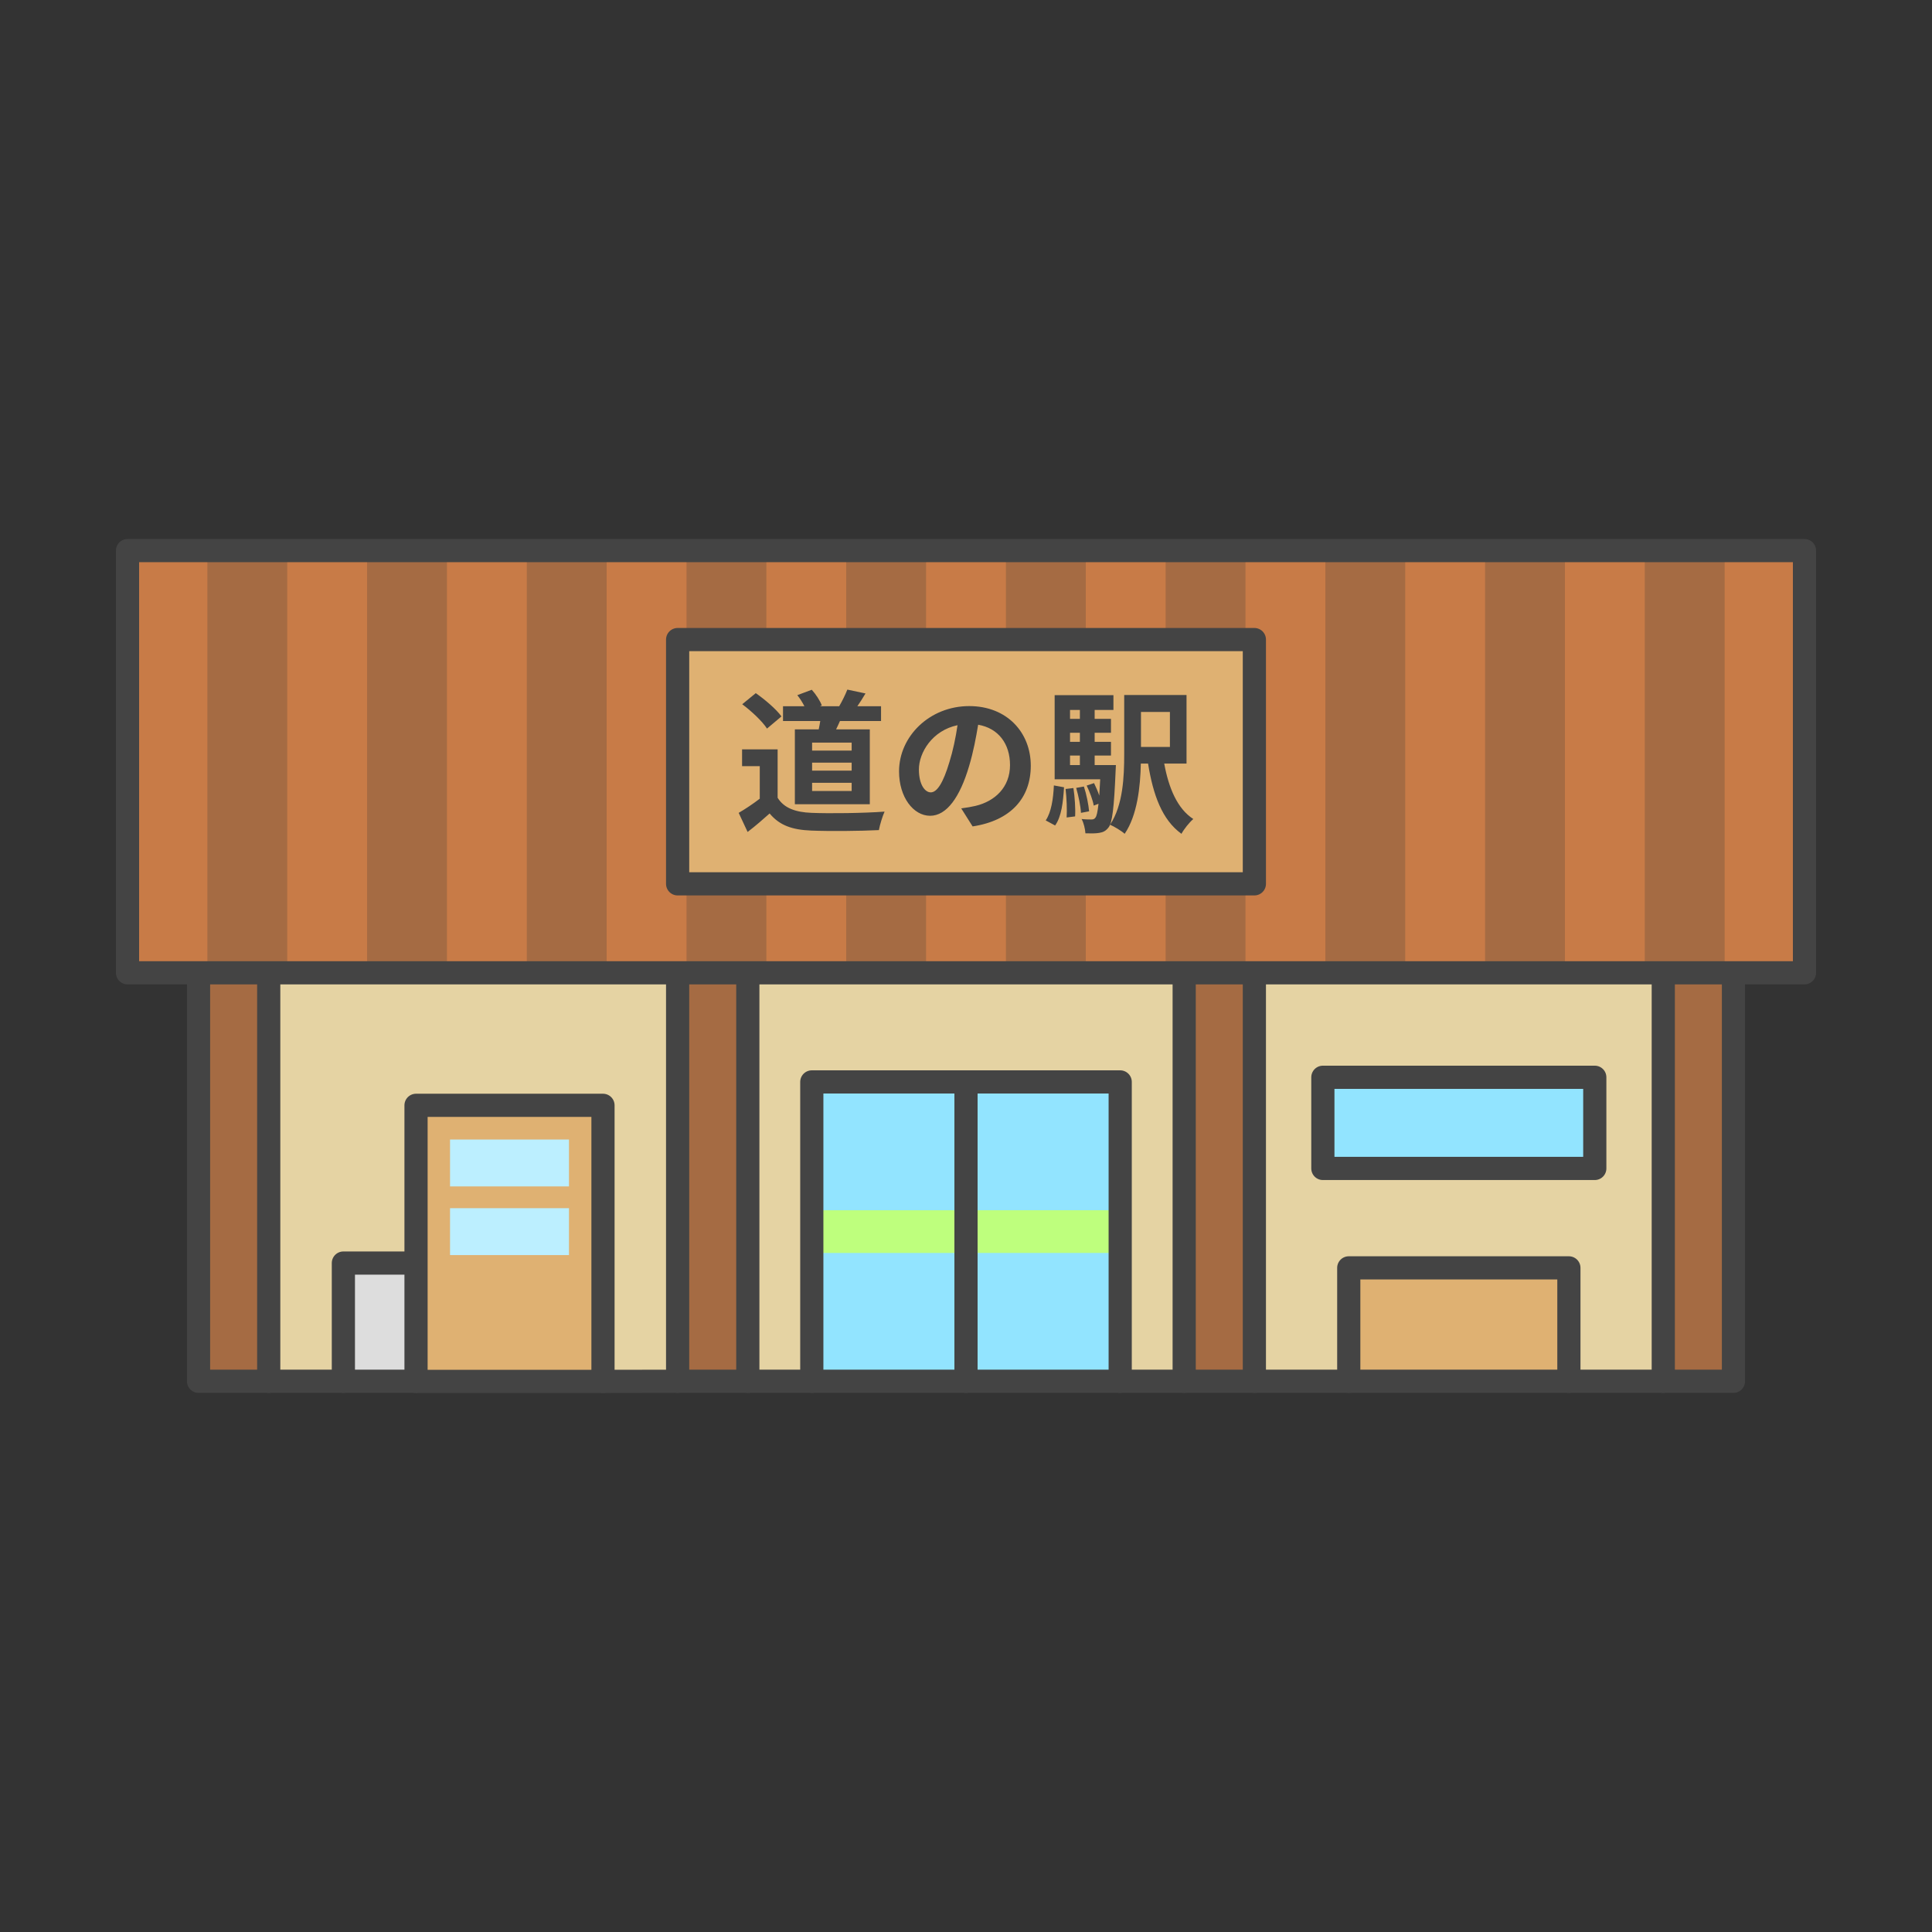
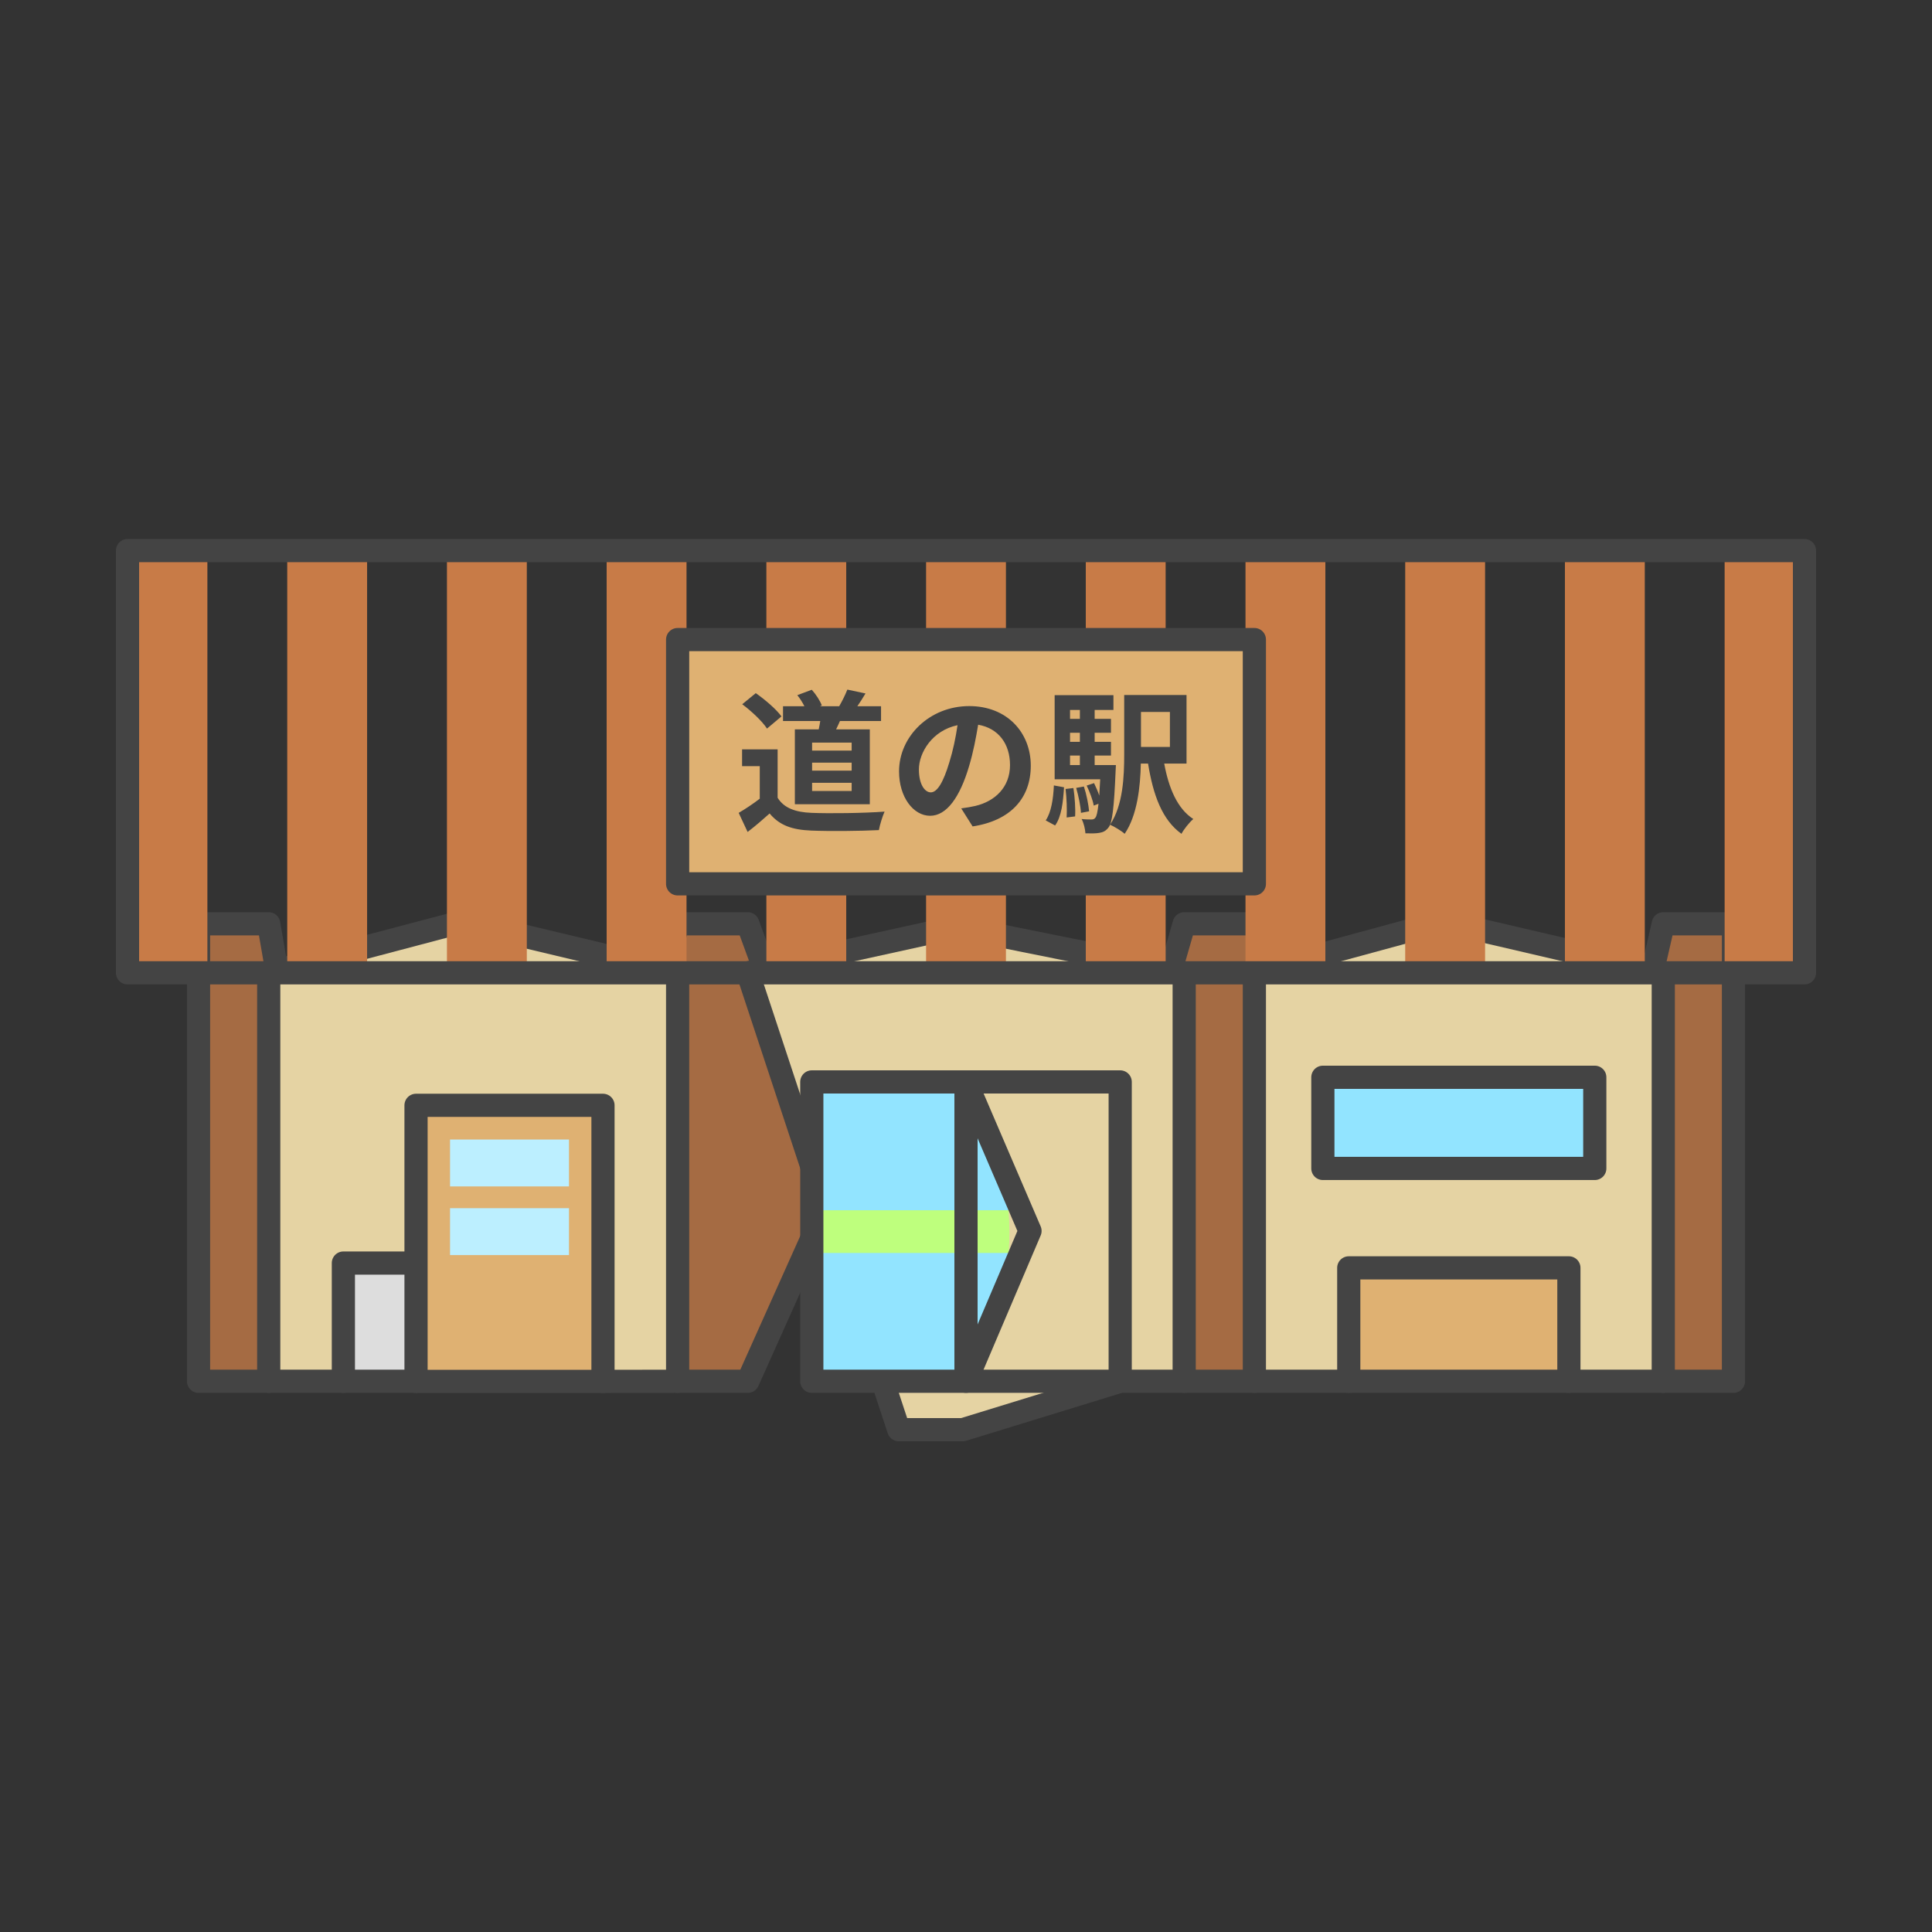
<svg xmlns="http://www.w3.org/2000/svg" version="1.1" style="overflow:visible" viewBox="-250 -250 500 500" height="500px" width="500px">
  <rect x="-250" y="-250" width="500" height="500" fill="#333333" stroke="none" />
  <rect fill-opacity="0" fill="rgb(0,0,0)" height="500" width="500" y="-250" x="-250" />
  <svg version="1.1" y="-250" x="-250" viewBox="-250 -250 500 500" height="500px" width="500px" style="overflow:visible">
    <g transform="rotate(0,0,0)" stroke-linejoin="round" fill="#fff">
      <path stroke-linecap="butt" stroke-linejoin="round" stroke-width="6" stroke-opacity="1" stroke="rgb(68,68,68)" fill="rgb(165,107,67)" d="m56.466-10.918h18.164l24.083 64.274l-24.083 54.115h-18.164l-18.017-55.975z" />
      <path stroke-linecap="butt" stroke-linejoin="round" stroke-width="6" stroke-opacity="1" stroke="rgb(68,68,68)" fill="rgb(165,107,67)" d="m-74.63-10.918h18.164l23.833 65.217l-23.833 53.173h-18.164l-15.639-52.667z" />
      <path stroke-linecap="butt" stroke-linejoin="round" stroke-width="6" stroke-opacity="1" stroke="rgb(68,68,68)" fill="rgb(165,107,67)" d="m180.454-10.918h18.164v118.39h-18.164l-13.925-57.411z" />
      <path stroke-linecap="butt" stroke-linejoin="round" stroke-width="6" stroke-opacity="1" stroke="rgb(68,68,68)" fill="rgb(165,107,67)" d="m-198.618-10.918h18.164l10.386 60.091l-10.386 58.299h-18.164z" />
-       <path stroke-linecap="butt" stroke-linejoin="round" stroke-width="6" stroke-opacity="1" stroke="rgb(68,68,68)" fill="rgb(229,211,163)" d="m-56.466 1.761l54.009-11.867l58.922 11.867v105.711l-16.56 0l-39.069-12.533l-40.743 12.533l-16.56-0z" />
+       <path stroke-linecap="butt" stroke-linejoin="round" stroke-width="6" stroke-opacity="1" stroke="rgb(68,68,68)" fill="rgb(229,211,163)" d="m-56.466 1.761l54.009-11.867l58.922 11.867v105.711l-16.56 0l-40.743 12.533l-16.56-0z" />
      <path stroke-linecap="butt" stroke-linejoin="round" stroke-width="6" stroke-opacity="1" stroke="rgb(68,68,68)" fill="rgb(229,211,163)" d="m74.63 1.761l48.827-13.275l56.997 13.275v105.711l-24.427 0l-29.18-12.536l-27.79 12.536l-24.427-0z" />
      <path stroke-linecap="butt" stroke-linejoin="round" stroke-width="6" stroke-opacity="1" stroke="rgb(68,68,68)" fill="rgb(229,211,163)" d="m-180.454 1.761l50.212-13.268l55.612 13.268v105.711l-19.319 0.031l-34.642-14.549l-32.544 14.517l-19.319-0z" />
      <path stroke-linecap="butt" stroke-linejoin="round" stroke="none" fill="rgb(190,255,125)" d="m-39.907 63.211v11.052l25.018 6.365l25.925-6.365c0.293-3.684 0.277-7.368-0.041-11.052l-26.489-6.95l-24.414 6.95z" />
      <path stroke-linecap="butt" stroke-linejoin="round" stroke="none" fill="rgb(146,228,255)" d="m-39.907 30v33.211h50.903l-10.996-33.211z" />
      <path stroke-linecap="butt" stroke-linejoin="round" stroke="none" fill="rgb(146,228,255)" d="m-39.907 74.263v33.208h39.907l11.036-33.208z" />
      <path stroke-linecap="butt" stroke-linejoin="round" stroke-width="6" stroke-opacity="1" stroke="rgb(68,68,68)" fill="none" d="m-39.906 30.001h39.906l16.565 38.564l-16.565 38.907h-39.906z" />
-       <path stroke-linecap="butt" stroke-linejoin="round" stroke="none" fill="rgb(190,255,125)" d="m0 63.211l19.71-5.164l20.195 5.164v11.05l-20.082 6.891l-19.824-6.891z" />
-       <path stroke-linecap="butt" stroke-linejoin="round" stroke="none" fill="rgb(146,228,255)" d="m0 74.262h39.906v33.21h-39.906z" />
-       <path stroke-linecap="butt" stroke-linejoin="round" stroke="none" fill="rgb(146,228,255)" d="m0 30.001h39.906v33.21h-39.906z" />
      <path stroke-linecap="butt" stroke-linejoin="round" stroke-width="6" stroke-opacity="1" stroke="rgb(68,68,68)" fill="none" d="m0 30.001h39.906v77.471h-39.906z" />
      <path stroke-linecap="butt" stroke-linejoin="round" stroke-width="6" stroke-opacity="1" stroke="rgb(68,68,68)" fill="rgb(223,177,114)" d="m99.057 78.123h56.97v29.349h-56.97z" />
      <path stroke-linecap="butt" stroke-linejoin="round" stroke-width="6" stroke-opacity="1" stroke="rgb(68,68,68)" fill="rgb(146,228,255)" d="m92.356 28.797h70.372v23.596h-70.372z" />
      <path stroke-linecap="butt" stroke-linejoin="round" stroke-width="6" stroke-opacity="1" stroke="rgb(68,68,68)" fill="rgb(221,221,221)" d="m-161.135 76.879h18.802l10.74 17.061l-10.74 13.532h-18.802z" />
      <path stroke-linecap="butt" stroke-linejoin="round" stroke="none" fill="rgb(223,177,114)" d="m-142.332 36.056h48.384v71.448h-48.384z" />
      <path stroke-linecap="butt" stroke-linejoin="round" stroke="none" fill="rgb(188,239,255)" d="m-133.531 44.909h30.781v12.134h-30.781z" />
      <path stroke-linecap="butt" stroke-linejoin="round" stroke="none" fill="rgb(188,239,255)" d="m-133.531 62.679h30.781v12.134h-30.781z" />
      <path stroke-linecap="butt" stroke-linejoin="round" stroke-width="6" stroke-opacity="1" stroke="rgb(68,68,68)" fill="none" d="m-142.332 36.056h48.384v71.448h-48.384z" />
-       <path stroke-linecap="butt" stroke-linejoin="round" stroke="none" fill="rgb(165,107,67)" d="m-196.333-107.503c-14.303 40.771-11.438 79.794 0 109.264h20.667l8.733-9.45l11.934 9.45l20.665-0.002l9.051-10.641l11.616 10.643h20.667v-0.002l8.733-9.45l11.934 9.45h20.667l9.049-10.643l11.616 10.643h20.667l8.733-9.45l11.934 9.45h20.667l9.051-10.643l11.613 10.643c0 0 0.002-0 0.002 0c0 0.001-0 0.001 0 0.002h20.667v-0.002l8.733-9.447l11.934 9.45l20.665-0.002l9.051-10.641l11.616 10.643h20.667v-0.002l8.733-9.45l11.934 9.45h20.667c10.379-23.885 10.285-86.585 0-109.262h-20.667l-9.317 10.756l-11.35-10.756h-20.667l-8.283 10.758l-12.384-10.759h-20.665l-9.317 10.759l-11.35-10.759h-20.667l-8.285 10.756l-12.382-10.756h-20.665l-9.319 10.756l-11.35-10.756h-20.665l-8.285 10.756l-12.382-10.756h-20.667l-9.317 10.756l-11.35-10.756h-20.667l-8.283 10.759l-12.384-10.759h-20.665l-9.317 10.759l-11.35-10.759z" />
      <path stroke-linecap="butt" stroke-linejoin="round" stroke="none" fill="rgb(200,123,71)" d="m196.333-107.503h20.667v109.264h-20.667zm-41.333 0h20.667v109.264h-20.667zm-41.333 0h20.667v109.264h-20.667zm-41.333 0h20.667v109.264h-20.667zm-41.333 0h20.667v109.264h-20.667zm-41.333 0h20.667v109.264h-20.667zm-41.333 0h20.667v109.264h-20.667zm-41.333 0h20.667v109.264h-20.667zm-41.333 0h20.667v109.264h-20.667zm-41.333 0h20.667v109.264h-20.667zm-41.333 0h20.667v109.264h-20.667z" />
      <path stroke-linecap="butt" stroke-linejoin="round" stroke-width="6" stroke-opacity="1" stroke="rgb(68,68,68)" fill="none" d="m-217-107.503h434v109.264h-434z" />
      <path stroke-linecap="butt" stroke-linejoin="round" stroke="none" fill="rgb(223,177,114)" d="m-74.63-84.48h149.259v63.218h-149.259z" />
      <path stroke-linecap="butt" stroke-linejoin="round" stroke="none" fill="rgb(68,68,68)" d="m23.061-36.364c1.673-2.313 2.071-6.14 2.31-9.888l-2.629-0.478c-0.159 3.509-0.677 6.938-2.111 9.051zm2.708-9.45c0.279 2.352 0.398 5.383 0.279 7.376l2.191-0.279c0.12-1.954-0.08-5.024-0.438-7.337zm2.748-0.279c0.597 2.073 1.155 4.745 1.235 6.459l2.111-0.399c-0.159-1.754-0.677-4.386-1.354-6.419zm-1.593-8.373h2.549v2.472h-2.549zm2.549-11.802v2.313h-2.549v-2.313zm0 8.254h-2.549v-2.352h2.549zm3.824 6.021v-2.472h4.222v-3.549h-4.222v-2.352h4.222v-3.589h-4.222v-2.313h4.859v-3.828h-15.214v21.77h11.789c-0.08 1.635-0.159 3.03-0.239 4.226c-0.358-1.077-0.876-2.233-1.354-3.23l-1.912 0.638c0.797 1.635 1.593 3.748 1.832 5.183l1.235-0.479c-0.239 2.153-0.478 3.19-0.797 3.589c-0.279 0.399-0.597 0.478-1.075 0.478c-0.478 0-1.394 0-2.509-0.12c0.558 0.997 0.916 2.552 0.996 3.708c1.434 0.04 2.748 0.04 3.585-0.12c0.996-0.159 1.673-0.478 2.39-1.396c0.956-1.196 1.434-4.984 1.832-14.553c0.04-0.518 0.08-1.595 0.08-1.595h-5.496zm19.476-13.756v9.051h-7.488v-9.051zm4.301 13.357v-17.743h-16.131v15.311c0 5.781-0.279 13.198-3.664 18.262c1.036 0.439 3.027 1.635 3.784 2.352c3.266-4.785 4.063-12.161 4.182-18.182h1.872c1.314 8.134 3.624 14.553 8.643 18.182c0.637-1.196 2.031-2.951 3.067-3.828c-4.142-2.671-6.373-8.054-7.528-14.354zm-66.195 7.456c-1.474 0-3.067-1.954-3.067-5.941c0-4.346 3.465-10.088 9.997-11.443c-0.478 3.27-1.195 6.659-2.111 9.569c-1.593 5.343-3.186 7.815-4.819 7.815zm10.833 8.812c9.957-1.515 15.055-7.416 15.055-15.71c0-8.612-6.173-15.431-15.931-15.431c-10.236 0-18.162 7.815-18.162 16.906c0 6.659 3.704 11.483 8.045 11.483c4.301 0 7.727-4.864 10.077-12.839c1.115-3.708 1.792-7.376 2.35-10.726c5.297 0.917 8.245 4.984 8.245 10.447c0 5.742-3.903 9.37-8.961 10.566c-1.036 0.239-2.151 0.439-3.664 0.638zm-31.305-19.617h-10.236v-2.073h10.236zm0 5.183h-10.236v-2.073h10.236zm0 5.263h-10.236v-2.113h10.236zm-14.697-15.949v19.378h19.396v-19.378h-8.722c0.319-0.678 0.677-1.396 0.996-2.153h10.634v-3.828h-6.134c0.677-0.957 1.394-2.113 2.111-3.309l-4.7-0.997c-0.478 1.236-1.354 3.03-2.111 4.306h-4.979l0.478-0.199c-0.398-1.156-1.513-2.871-2.589-4.067l-3.744 1.396c0.677 0.837 1.354 1.914 1.832 2.871h-5.536v3.828h9.639c-0.12 0.718-0.239 1.435-0.398 2.153zm-3.465-3.349c-1.354-1.874-4.262-4.346-6.651-6.021l-3.505 2.871c2.35 1.754 5.178 4.386 6.412 6.3zm-0.996 8.533h-9.2v4.346h4.58v8.413c-1.752 1.356-3.744 2.671-5.457 3.668l2.31 4.944c2.191-1.675 3.943-3.23 5.696-4.785c2.589 3.11 5.855 4.226 10.754 4.426c4.74 0.199 12.745 0.12 17.525-0.12c0.239-1.356 0.956-3.668 1.474-4.785c-5.297 0.399-14.259 0.518-18.919 0.319c-4.142-0.159-7.129-1.236-8.762-3.908v-12.52z" />
      <path stroke-linecap="butt" stroke-linejoin="round" stroke-width="6" stroke-opacity="1" stroke="rgb(68,68,68)" fill="none" d="m-74.63-84.48h149.259v63.218h-149.259z" />
    </g>
  </svg>
</svg>